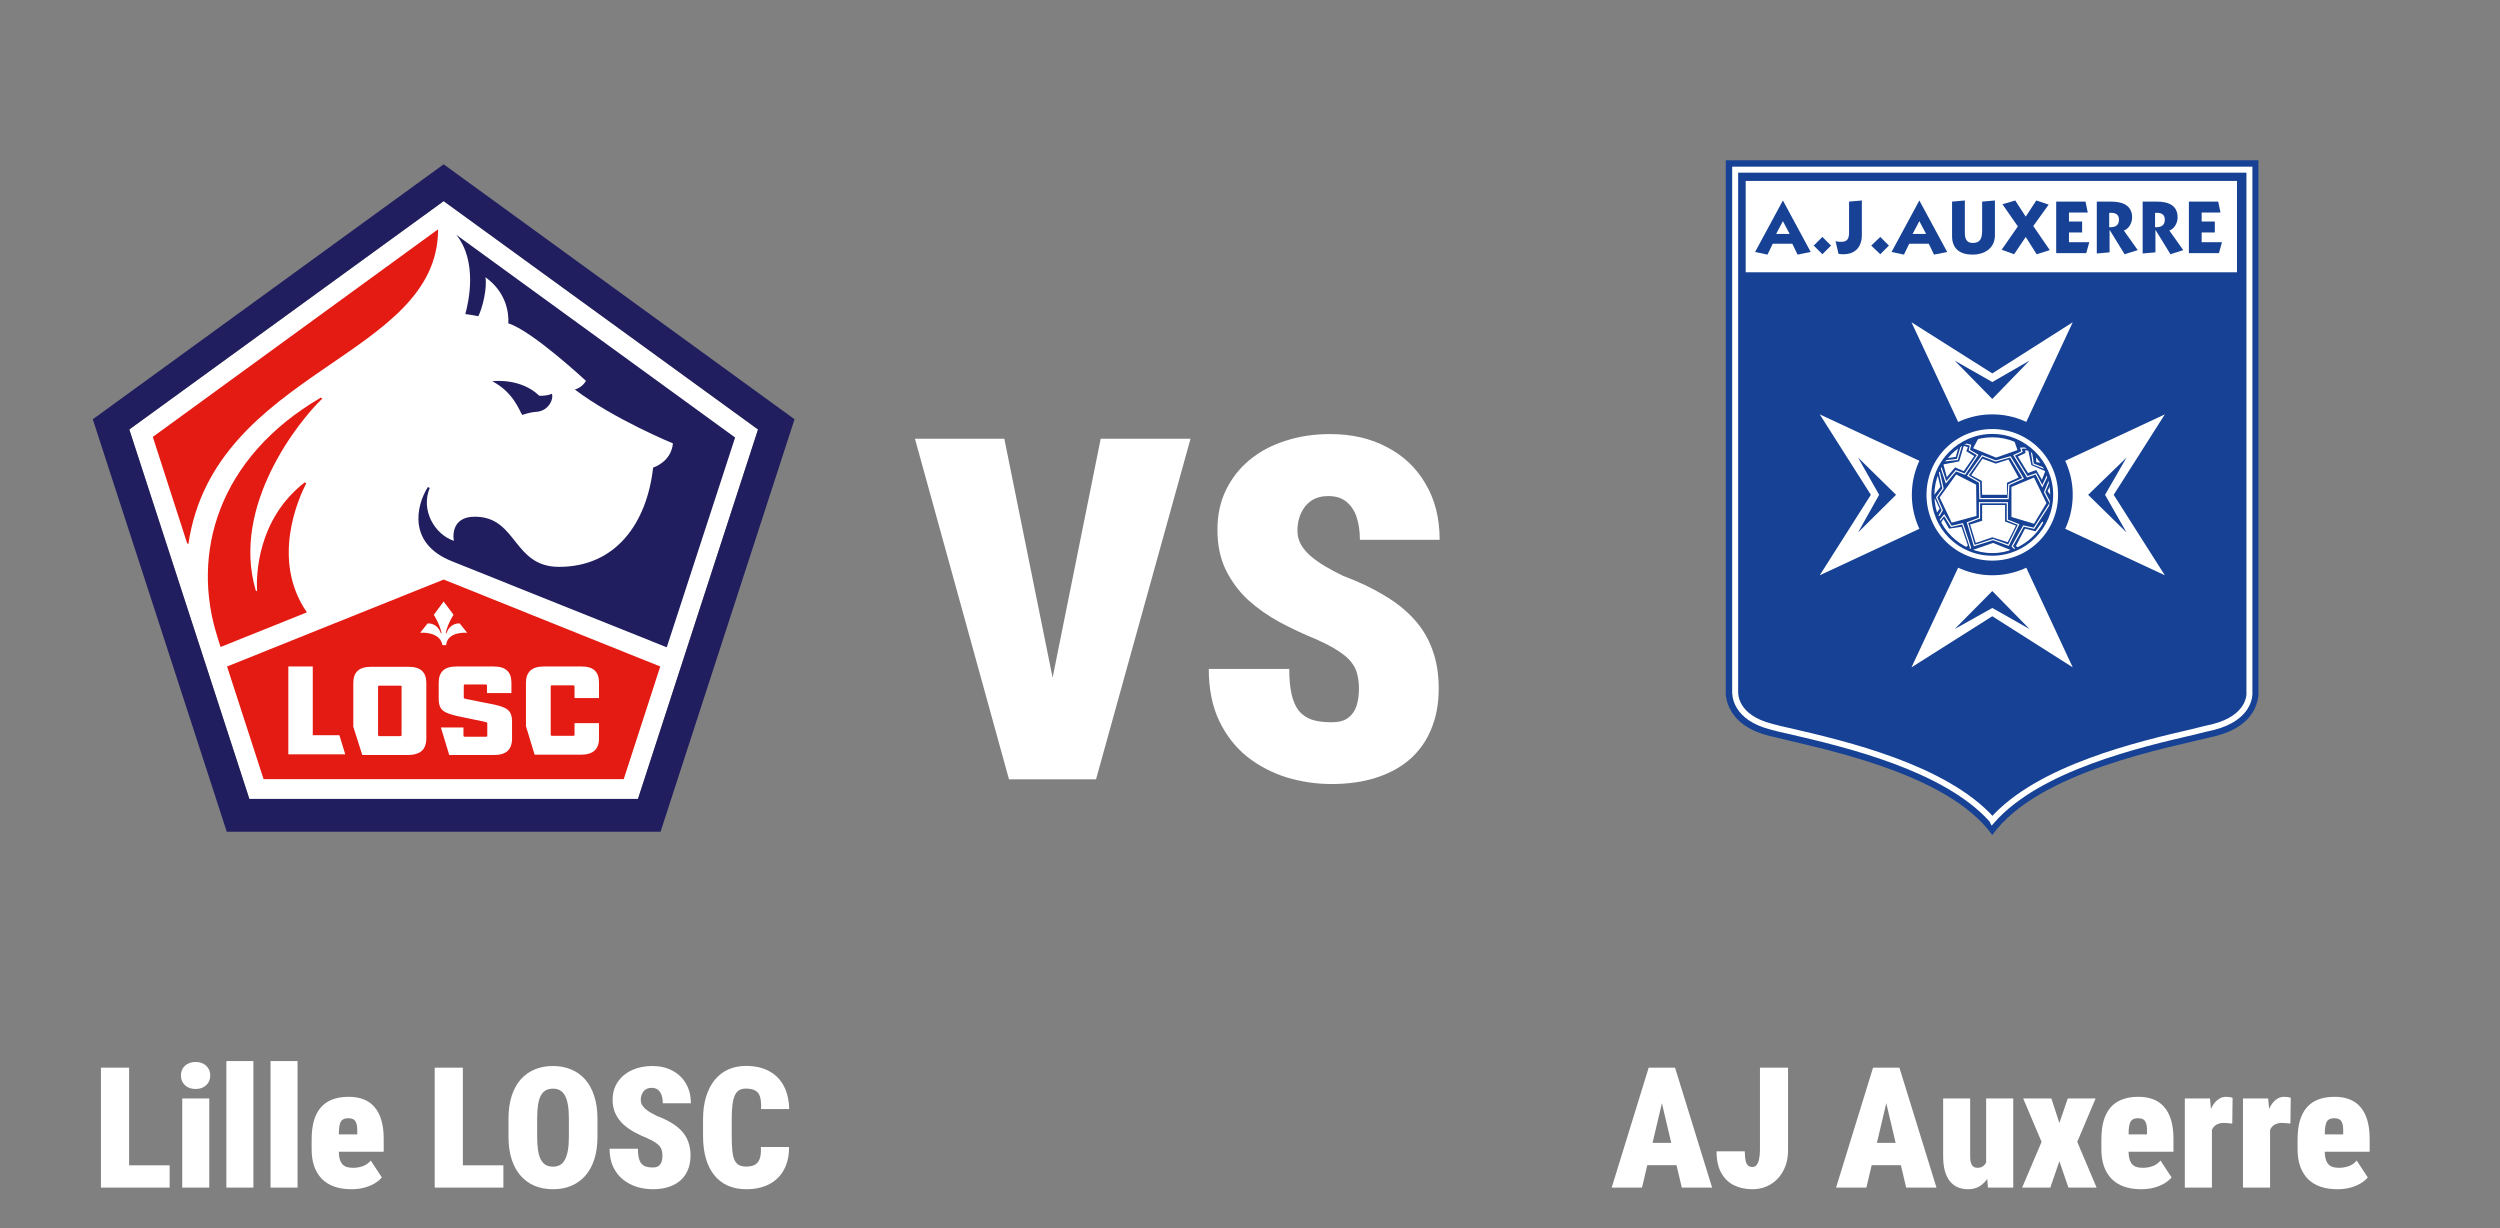
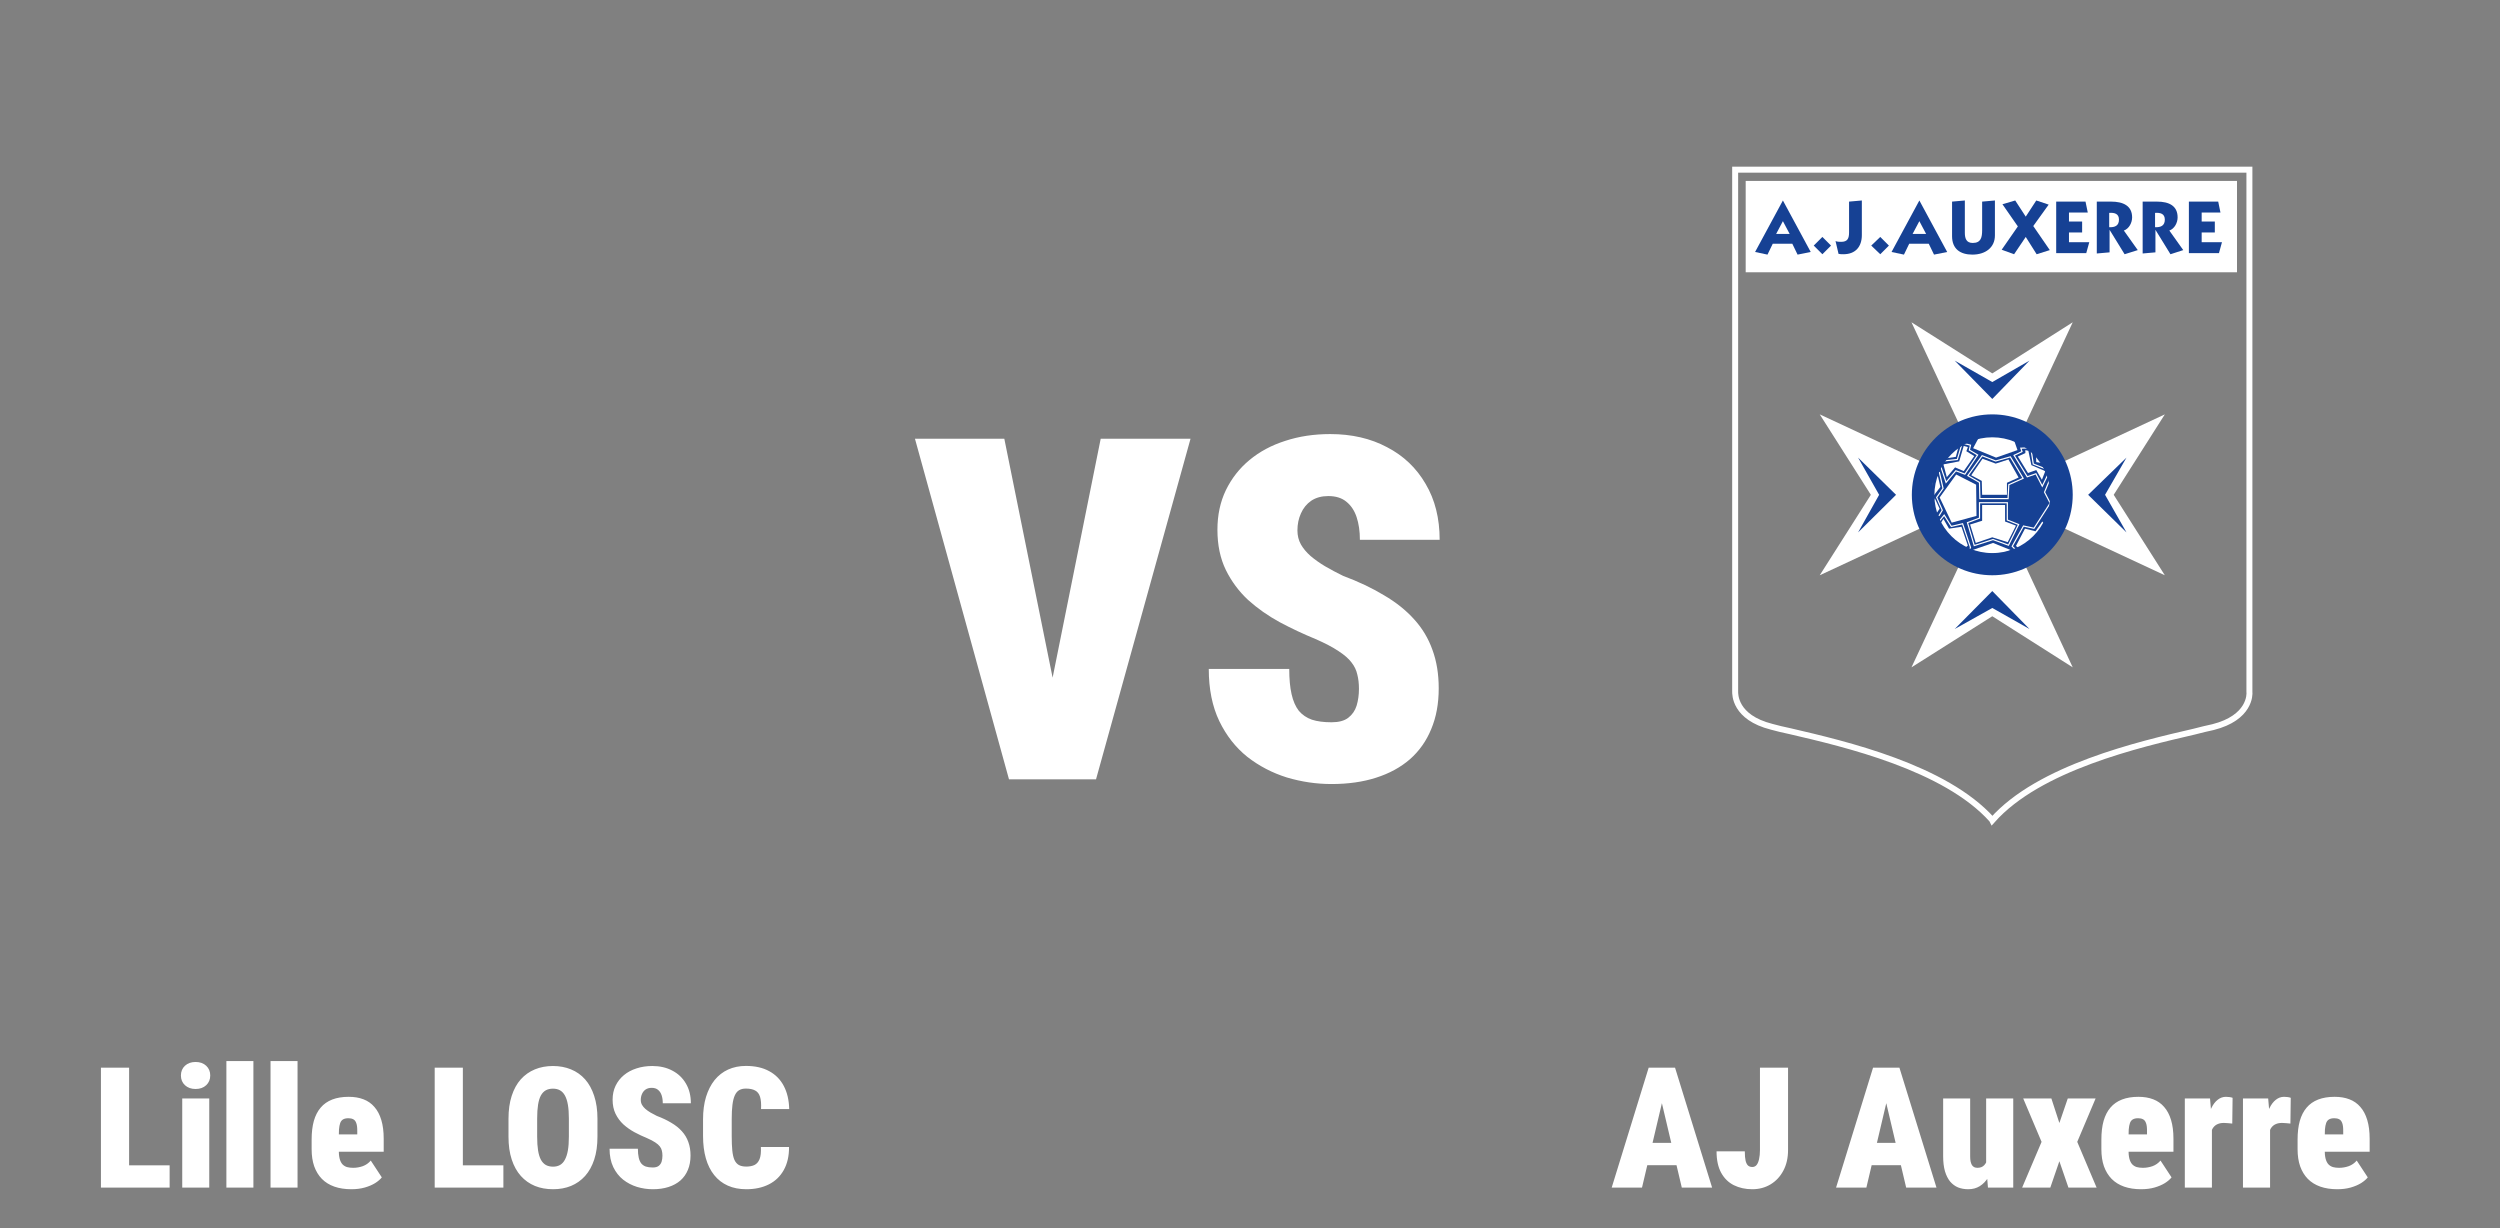
<svg xmlns="http://www.w3.org/2000/svg" width="741" height="364" viewBox="0 0 741 364" fill="none">
  <rect x="0" y="0" width="741" height="364" fill="#808080" stroke="none" />
  <g clip-path="url(#clip0_117_1724)">
    <path d="M189.094 236.799H73.906L38.322 127.296L131.5 59.614L224.678 127.296L189.094 236.799Z" fill="white" />
    <path d="M131.5 48.7L27.5 124.27L67.211 246.52H195.789L235.5 124.27L131.5 48.7ZM189.094 236.799H73.906L38.322 127.296L131.5 59.614L224.678 127.296L189.094 236.799Z" fill="#211E5F" />
    <path d="M135.26 69.61C141.588 77.497 138.928 89.419 137.92 93.088C140.579 93.455 140.304 93.455 141.771 93.73C143.055 91.254 144.431 85.292 143.881 82.174C150.025 86.576 150.851 92.629 150.667 95.839C157.729 98.04 173.687 112.897 173.687 112.897C172.77 114.365 171.577 115.098 170.385 115.465C182.032 124.269 199.457 131.423 199.457 131.423C198.907 137.017 193.588 138.576 193.588 138.576C191.754 154.993 182.583 168.016 165.708 168.016C152.135 168.016 153.327 153.525 141.221 153.158C132.967 152.883 134.526 160.312 134.526 160.312C128.84 158.386 124.622 151.232 127.373 144.629L126.823 144.354C123.338 149.857 120.77 161.137 133.976 166.365C136.636 167.465 197.623 191.86 197.623 191.86L217.891 129.68L135.26 69.61Z" fill="#211E5F" />
    <path d="M154.794 122.986C154.978 122.986 156.537 122.253 158.921 122.069C162.498 121.886 164.149 118.401 163.599 116.75C163.599 116.75 163.599 116.75 163.507 116.75C163.14 116.933 161.673 117.392 159.838 117.3C154.519 112.164 146.907 112.898 145.99 112.99C145.898 112.99 145.898 112.99 145.898 112.99C152.318 116.383 153.877 121.702 154.794 122.986Z" fill="#211E5F" />
    <path d="M118.569 203.233H112.516C112.058 203.233 112.058 203.325 112.058 203.691V217.723C112.058 218.09 112.149 218.182 112.516 218.182H118.569C119.028 218.182 119.028 218.09 119.028 217.723V203.691C119.119 203.325 119.028 203.233 118.569 203.233Z" fill="#E41B13" />
    <path d="M131.5 171.776L67.303 197.547L78.125 230.93H184.876L195.698 197.547L131.5 171.776ZM85.462 223.685V197.547H92.707V217.907H100.594L102.336 223.593H85.462V223.685ZM126.364 219.007C126.364 219.558 126.273 220.016 126.181 220.475C125.722 222.676 123.888 223.776 120.954 223.776H107.38L104.721 215.431V202.408C104.721 199.198 106.463 197.639 109.948 197.639H121.137C124.622 197.639 126.364 199.198 126.364 202.408V219.007ZM124.53 187.551L126.731 184.799C126.731 184.799 129.391 184.432 130.583 187.459C130.583 187.459 130.583 187.551 130.675 187.642C130.675 187.734 130.767 187.734 130.767 187.734C130.767 187.734 130.858 187.734 130.858 187.642C130.858 187.551 130.858 187.551 130.858 187.459C130.125 184.524 128.566 182.231 128.566 182.231L131.5 178.288L134.435 182.231C134.435 182.231 132.876 184.432 132.142 187.459C132.142 187.551 132.142 187.551 132.142 187.642C132.142 187.734 132.142 187.734 132.234 187.734C132.326 187.734 132.326 187.734 132.326 187.642C132.326 187.551 132.417 187.551 132.417 187.459C133.61 184.432 136.269 184.799 136.269 184.799L138.47 187.551C138.47 187.551 132.601 187 132.234 191.219H131.133C130.4 187 124.53 187.551 124.53 187.551ZM151.768 219.007C151.768 219.374 151.768 219.741 151.677 220.108C151.31 222.584 149.567 223.776 146.541 223.776H133.151L130.675 215.614H137.37V217.907C137.37 218.274 137.461 218.365 137.828 218.365H143.973C144.431 218.365 144.431 218.274 144.431 217.907V214.422C144.431 214.238 144.431 214.147 143.79 213.963L135.444 212.221C131.775 211.304 130.033 210.662 130.033 207.177V202.316C130.033 199.106 131.775 197.547 135.26 197.547H146.357C149.842 197.547 151.585 199.106 151.585 202.316V205.434H144.34V203.325C144.34 202.958 144.248 202.866 143.881 202.866H137.92C137.461 202.866 137.461 202.958 137.461 203.325V206.718C137.461 206.993 137.461 206.993 138.103 207.177L146.449 208.828C149.934 209.653 151.768 210.295 151.768 213.872V219.007V219.007ZM177.539 206.902H170.294V203.6C170.294 203.233 170.202 203.141 169.835 203.141H163.691C163.232 203.141 163.232 203.233 163.232 203.6V217.632C163.232 217.999 163.324 218.09 163.691 218.09H169.835C170.294 218.09 170.294 217.999 170.294 217.632V214.33H177.539V218.916C177.539 222.126 175.705 223.685 172.22 223.685H158.463L155.895 215.247V202.316C155.895 199.198 157.638 197.547 161.123 197.547H172.403C175.888 197.547 177.539 199.106 177.539 202.316V206.902Z" fill="#E41B13" />
    <path d="M129.849 67.96L45.292 129.497L55.472 161.046L55.839 161.229C63.542 109.413 129.849 106.203 129.849 67.96Z" fill="#E41B13" />
    <path d="M90.78 143.254L90.322 142.979C76.107 153.984 75.923 170.859 76.198 175.261L75.832 175.078C68.311 149.949 88.763 124.545 95.549 118.125L95.091 117.85C64.459 135.734 56.572 164.256 64.459 188.834L65.377 191.769L90.964 181.497C80.234 165.998 88.488 147.656 90.78 143.254Z" fill="#E41B13" />
  </g>
  <path d="M50.278 345.408V352H35.337V345.408H50.278ZM38.267 316.453V352H29.917V316.453H38.267ZM62.022 325.584V352H54.014V325.584H62.022ZM53.623 318.772C53.623 317.601 54.022 316.64 54.819 315.892C55.633 315.143 56.683 314.769 57.969 314.769C59.271 314.769 60.321 315.143 61.118 315.892C61.916 316.64 62.315 317.601 62.315 318.772C62.315 319.944 61.916 320.905 61.118 321.653C60.321 322.402 59.271 322.776 57.969 322.776C56.683 322.776 55.633 322.402 54.819 321.653C54.022 320.905 53.623 319.944 53.623 318.772ZM75.107 314.5V352H67.1V314.5H75.107ZM88.193 314.5V352H80.186V314.5H88.193ZM104.136 352.488C102.248 352.488 100.563 352.228 99.082 351.707C97.617 351.186 96.388 350.421 95.395 349.412C94.403 348.387 93.646 347.142 93.125 345.677C92.62 344.212 92.368 342.535 92.368 340.647V337.767C92.368 335.651 92.588 333.803 93.027 332.225C93.483 330.646 94.159 329.336 95.054 328.294C95.949 327.236 97.088 326.438 98.472 325.901C99.855 325.364 101.483 325.096 103.354 325.096C104.998 325.096 106.455 325.34 107.725 325.828C109.01 326.316 110.093 327.073 110.972 328.099C111.867 329.108 112.55 330.402 113.022 331.98C113.494 333.543 113.73 335.398 113.73 337.547V341.38H95.371V336.229H105.894V335.325C105.91 334.251 105.812 333.437 105.601 332.884C105.405 332.33 105.112 331.956 104.722 331.761C104.331 331.549 103.851 331.443 103.281 331.443C102.614 331.443 102.085 331.557 101.694 331.785C101.304 332.013 101.019 332.371 100.84 332.859C100.661 333.348 100.539 333.999 100.474 334.812C100.425 335.626 100.4 336.611 100.4 337.767V340.647C100.4 341.787 100.49 342.715 100.669 343.431C100.864 344.147 101.141 344.7 101.499 345.091C101.873 345.481 102.321 345.758 102.842 345.921C103.379 346.067 103.989 346.141 104.673 346.141C105.649 346.141 106.602 345.978 107.529 345.652C108.457 345.311 109.246 344.757 109.897 343.992L113.169 348.973C112.729 349.542 112.078 350.104 111.216 350.657C110.353 351.194 109.328 351.634 108.14 351.976C106.951 352.317 105.617 352.488 104.136 352.488ZM149.204 345.408V352H134.263V345.408H149.204ZM137.192 316.453V352H128.843V316.453H137.192ZM177.085 331.565V336.937C177.085 339.492 176.768 341.738 176.133 343.675C175.498 345.612 174.595 347.239 173.423 348.558C172.251 349.86 170.859 350.844 169.248 351.512C167.653 352.163 165.879 352.488 163.926 352.488C161.956 352.488 160.166 352.163 158.555 351.512C156.943 350.844 155.552 349.86 154.38 348.558C153.208 347.239 152.305 345.612 151.67 343.675C151.035 341.738 150.718 339.492 150.718 336.937V331.565C150.718 329.01 151.035 326.756 151.67 324.803C152.305 322.85 153.2 321.222 154.355 319.92C155.527 318.618 156.919 317.633 158.53 316.966C160.142 316.299 161.932 315.965 163.901 315.965C165.854 315.965 167.637 316.299 169.248 316.966C170.876 317.633 172.267 318.618 173.423 319.92C174.578 321.222 175.474 322.85 176.108 324.803C176.759 326.756 177.085 329.01 177.085 331.565ZM168.613 336.937V331.517C168.613 329.922 168.516 328.562 168.32 327.439C168.125 326.316 167.832 325.405 167.441 324.705C167.051 324.005 166.562 323.493 165.977 323.167C165.391 322.841 164.699 322.679 163.901 322.679C163.071 322.679 162.363 322.841 161.777 323.167C161.191 323.493 160.703 324.005 160.312 324.705C159.938 325.405 159.661 326.316 159.482 327.439C159.303 328.562 159.214 329.922 159.214 331.517V336.937C159.214 338.515 159.303 339.866 159.482 340.989C159.661 342.096 159.938 343.007 160.312 343.724C160.703 344.44 161.2 344.969 161.802 345.311C162.404 345.636 163.112 345.799 163.926 345.799C164.707 345.799 165.391 345.636 165.977 345.311C166.579 344.969 167.067 344.44 167.441 343.724C167.832 343.007 168.125 342.096 168.32 340.989C168.516 339.866 168.613 338.515 168.613 336.937ZM196.348 342.552C196.348 341.998 196.291 341.502 196.177 341.062C196.079 340.607 195.876 340.184 195.566 339.793C195.273 339.402 194.826 339.012 194.224 338.621C193.621 338.214 192.816 337.791 191.807 337.352C190.537 336.831 189.292 336.245 188.071 335.594C186.851 334.926 185.752 334.153 184.775 333.274C183.815 332.379 183.042 331.338 182.456 330.149C181.87 328.945 181.577 327.545 181.577 325.95C181.577 324.42 181.87 323.045 182.456 321.824C183.058 320.587 183.88 319.537 184.922 318.675C185.98 317.796 187.225 317.129 188.657 316.673C190.09 316.201 191.652 315.965 193.345 315.965C195.591 315.965 197.568 316.421 199.277 317.332C201.003 318.227 202.345 319.505 203.306 321.165C204.282 322.809 204.771 324.754 204.771 327H196.445C196.445 326.105 196.331 325.315 196.104 324.632C195.876 323.948 195.518 323.411 195.029 323.021C194.557 322.63 193.931 322.435 193.149 322.435C192.45 322.435 191.855 322.597 191.367 322.923C190.895 323.248 190.537 323.688 190.293 324.241C190.049 324.778 189.927 325.372 189.927 326.023C189.927 326.561 190.049 327.049 190.293 327.488C190.537 327.911 190.871 328.31 191.294 328.685C191.733 329.059 192.238 329.417 192.808 329.759C193.394 330.101 194.02 330.434 194.688 330.76C196.299 331.362 197.723 332.037 198.96 332.786C200.213 333.519 201.263 334.357 202.109 335.301C202.956 336.229 203.59 337.286 204.014 338.475C204.453 339.663 204.673 341.006 204.673 342.503C204.673 344.098 204.412 345.514 203.892 346.751C203.387 347.988 202.646 349.038 201.67 349.9C200.693 350.747 199.513 351.39 198.13 351.829C196.763 352.269 195.216 352.488 193.491 352.488C191.912 352.488 190.358 352.26 188.828 351.805C187.314 351.333 185.939 350.617 184.702 349.656C183.481 348.68 182.505 347.435 181.772 345.921C181.04 344.391 180.674 342.576 180.674 340.477H189.072C189.072 341.518 189.154 342.397 189.316 343.113C189.479 343.829 189.731 344.407 190.073 344.847C190.431 345.27 190.887 345.579 191.44 345.774C191.994 345.953 192.677 346.043 193.491 346.043C194.24 346.043 194.818 345.888 195.225 345.579C195.648 345.254 195.941 344.83 196.104 344.31C196.266 343.772 196.348 343.187 196.348 342.552ZM225.522 339.964H233.872C233.888 342.633 233.368 344.912 232.31 346.8C231.268 348.672 229.795 350.088 227.891 351.048C225.986 352.008 223.757 352.488 221.201 352.488C219.134 352.488 217.303 352.13 215.708 351.414C214.113 350.698 212.77 349.656 211.68 348.289C210.589 346.922 209.767 345.27 209.214 343.333C208.66 341.38 208.384 339.166 208.384 336.692V331.736C208.384 329.279 208.677 327.073 209.263 325.12C209.865 323.167 210.711 321.507 211.802 320.14C212.909 318.772 214.243 317.731 215.806 317.015C217.384 316.299 219.142 315.94 221.079 315.94C223.797 315.94 226.092 316.453 227.964 317.479C229.852 318.488 231.3 319.952 232.31 321.873C233.319 323.777 233.856 326.064 233.921 328.733H225.571C225.653 327.187 225.555 325.975 225.278 325.096C225.002 324.201 224.513 323.574 223.813 323.216C223.13 322.841 222.218 322.654 221.079 322.654C220.298 322.654 219.639 322.809 219.102 323.118C218.564 323.427 218.133 323.94 217.808 324.656C217.482 325.356 217.246 326.284 217.1 327.439C216.953 328.595 216.88 330.011 216.88 331.688V336.692C216.88 338.401 216.937 339.834 217.051 340.989C217.165 342.145 217.376 343.081 217.686 343.797C218.011 344.497 218.451 345.001 219.004 345.311C219.574 345.62 220.306 345.774 221.201 345.774C222.145 345.774 222.951 345.62 223.618 345.311C224.285 344.985 224.79 344.407 225.132 343.577C225.474 342.731 225.604 341.526 225.522 339.964Z" fill="white" />
  <path d="M310.715 207.218L326.246 130.047H352.871L324.859 231H307.803L310.715 207.218ZM297.68 130.047L313.28 207.218L316.331 231H299.066L271.193 130.047H297.68ZM402.793 204.167C402.793 202.595 402.631 201.186 402.308 199.938C402.03 198.643 401.452 197.441 400.574 196.332C399.742 195.223 398.471 194.113 396.761 193.004C395.05 191.848 392.762 190.646 389.896 189.398C386.291 187.919 382.755 186.255 379.288 184.406C375.821 182.511 372.701 180.315 369.928 177.819C367.201 175.277 365.005 172.319 363.341 168.944C361.677 165.524 360.845 161.549 360.845 157.019C360.845 152.674 361.677 148.768 363.341 145.301C365.051 141.788 367.385 138.806 370.344 136.356C373.348 133.86 376.884 131.965 380.952 130.671C385.02 129.33 389.457 128.66 394.265 128.66C400.644 128.66 406.26 129.954 411.113 132.543C416.013 135.085 419.826 138.714 422.554 143.429C425.327 148.097 426.714 153.621 426.714 160H403.07C403.07 157.458 402.747 155.216 402.1 153.274C401.452 151.333 400.436 149.808 399.049 148.698C397.708 147.589 395.929 147.034 393.71 147.034C391.722 147.034 390.035 147.496 388.648 148.421C387.308 149.345 386.291 150.593 385.598 152.165C384.904 153.69 384.558 155.378 384.558 157.227C384.558 158.752 384.904 160.139 385.598 161.387C386.291 162.589 387.239 163.721 388.44 164.784C389.688 165.847 391.121 166.864 392.739 167.835C394.403 168.806 396.183 169.753 398.078 170.678C402.654 172.388 406.699 174.306 410.212 176.433C413.771 178.513 416.753 180.893 419.156 183.574C421.56 186.209 423.363 189.214 424.564 192.588C425.812 195.962 426.437 199.776 426.437 204.028C426.437 208.558 425.697 212.58 424.218 216.093C422.785 219.606 420.682 222.587 417.908 225.037C415.135 227.441 411.784 229.267 407.854 230.515C403.972 231.763 399.58 232.387 394.681 232.387C390.197 232.387 385.783 231.74 381.438 230.445C377.139 229.105 373.233 227.071 369.72 224.344C366.253 221.57 363.479 218.034 361.399 213.735C359.319 209.39 358.279 204.236 358.279 198.273H382.131C382.131 201.232 382.362 203.728 382.824 205.762C383.286 207.796 384.003 209.437 384.974 210.685C385.991 211.886 387.285 212.765 388.856 213.319C390.428 213.828 392.369 214.082 394.681 214.082C396.807 214.082 398.448 213.643 399.604 212.765C400.805 211.84 401.637 210.638 402.1 209.159C402.562 207.634 402.793 205.97 402.793 204.167Z" fill="white" />
  <g clip-path="url(#clip1_117_1724)">
-     <path d="M590.513 247.5C604.107 228.558 642.77 221.65 656.586 218.196C670.513 214.742 669.399 204.826 669.399 204.826V47.5H511.516V204.714C511.516 204.714 510.513 214.631 524.329 218.085C538.257 221.65 576.92 228.558 590.513 247.5Z" fill="#164194" />
    <path d="M590.402 242.932C576.474 227.444 546.948 220.536 530.68 216.748C528.563 216.302 526.669 215.857 525.109 215.411C514.079 212.625 514.302 205.717 514.302 204.937V204.826V204.715V50.286H666.725V204.826V204.937V205.049C666.836 205.829 666.948 212.737 655.917 215.522C654.357 215.857 652.463 216.302 650.346 216.859C633.967 220.648 604.329 227.556 590.513 243.155L590.402 242.932Z" stroke="white" stroke-width="1.768" />
    <path d="M590.514 146.665L614.358 95.522L590.514 110.676L566.558 95.522L590.514 146.665Z" fill="white" />
    <path d="M590.514 113.239L601.544 106.888L590.514 118.253L579.372 106.888L590.514 113.239Z" fill="#164194" />
    <path d="M590.514 146.665L614.358 197.807L590.514 182.653L566.558 197.807L590.514 146.665Z" fill="white" />
    <path d="M590.514 180.202L601.544 186.441L590.514 175.188L579.372 186.441L590.514 180.202Z" fill="#164194" />
    <path d="M590.513 146.664L539.371 122.82L554.524 146.664L539.371 170.508L590.513 146.664Z" fill="white" />
    <path d="M556.975 146.664L550.736 135.634L561.989 146.664L550.736 157.806L556.975 146.664Z" fill="#164194" />
    <path d="M590.513 146.664L641.655 122.82L626.502 146.664L641.655 170.508L590.513 146.664Z" fill="white" />
    <path d="M623.939 146.664L630.29 135.634L618.925 146.664L630.29 157.806L623.939 146.664Z" fill="#164194" />
    <path d="M590.513 170.508C603.661 170.508 614.357 159.812 614.357 146.664C614.357 133.517 603.661 122.82 590.513 122.82C577.366 122.82 566.669 133.517 566.669 146.664C566.669 159.812 577.366 170.508 590.513 170.508Z" fill="#164194" />
-     <path d="M590.513 166.163C601.321 166.163 610.012 157.472 610.012 146.664C610.012 135.856 601.321 127.166 590.513 127.166C579.705 127.166 571.015 135.856 571.015 146.664C571.015 157.472 579.705 166.163 590.513 166.163Z" fill="white" />
    <path d="M590.514 164.157C600.207 164.157 608.007 156.358 608.007 146.664C608.007 136.97 600.207 129.171 590.514 129.171C580.82 129.171 573.021 136.97 573.021 146.664C573.021 156.358 580.82 164.157 590.514 164.157Z" fill="#164194" />
    <path d="M580.597 132.068L579.706 135.411L576.809 135.857L577.589 134.52L580.597 132.068Z" fill="white" />
    <path d="M579.817 140.648L574.915 147.445L578.48 154.91L585.834 152.904L585.722 143.656L579.817 140.648Z" fill="white" />
    <path d="M583.939 155.467L585.611 160.926L590.513 159.255L595.082 160.703L597.533 155.801L594.302 154.575V149.673H587.505V154.353L583.939 155.467Z" fill="white" />
    <path d="M590.513 146.664H587.505L587.394 142.542L584.274 140.87L587.617 135.968L591.516 137.416L595.305 136.191L598.313 141.539L594.859 143.099V146.664H590.513Z" fill="white" />
-     <path d="M596.196 144.325V153.238L602.881 155.244L606.558 149.116L602.881 141.539L596.196 144.325Z" fill="white" />
-     <path d="M608.006 143.322L608.452 147.667L606.892 145.55L608.006 143.322Z" fill="white" />
    <path d="M603.438 134.52L603.549 136.971L605.666 137.305L603.438 134.52Z" fill="white" />
    <path d="M601.21 133.628L600.318 133.405V134.297L598.09 135.299L601.098 140.202L603.549 139.311L605.221 142.208L606.224 139.645L602.101 137.862L601.21 133.628Z" fill="white" />
    <path d="M574.357 140.982L575.137 144.325L572.797 147.333L572.909 143.099L574.357 140.982Z" fill="white" />
    <path d="M573.466 147.667L574.914 150.787L573.689 152.57L572.797 149.004L573.466 147.667Z" fill="white" />
    <path d="M576.029 153.795L577.7 156.692L581.377 156.135L583.271 161.706L582.602 162.263L579.483 160.369L576.363 157.36L575.137 155.243L576.029 153.795Z" fill="white" />
    <path d="M584.608 163.043L590.736 160.926L595.973 163.043L593.633 164.046L587.728 164.157L584.608 163.043Z" fill="white" />
    <path d="M586.502 129.729L584.831 132.848L591.628 135.634L597.979 133.406L596.976 130.509L593.076 129.06L589.734 128.949L586.502 129.729Z" fill="white" />
    <path d="M597.533 161.818L600.207 156.692L603.327 157.472L605.332 154.575L605.889 155.244L603.995 158.029L602.101 160.035L599.427 162.04L598.313 162.486L597.533 161.818Z" fill="white" />
    <path d="M576.029 137.639L577.032 141.428L579.483 138.531L582.046 139.645L585.165 135.188L582.825 133.74L583.271 132.514L582.046 132.18L580.708 136.748L576.029 137.639Z" fill="white" />
    <path d="M574.803 139.868L575.917 144.77L574.023 147.444L575.694 151.233L574.691 152.904" stroke="white" stroke-width="0.353" />
    <path d="M574.915 154.352L576.252 152.681L578.369 156.024L581.711 155.244L584.051 162.263L583.828 162.82" stroke="white" stroke-width="0.353" />
    <path d="M586.725 149.004H594.97V154.13L598.313 155.467L595.305 161.595L590.736 159.924L585.165 161.706L583.16 154.91L586.725 153.573V149.004Z" stroke="white" stroke-width="0.353" />
    <path d="M597.31 162.82L596.418 161.929L599.761 155.912L602.881 156.581L607.672 149.116L606.001 145.884L607.561 142.096" stroke="white" stroke-width="0.353" />
    <path d="M607.115 140.425L605.332 144.102L603.438 140.425L600.875 141.316L596.976 134.965L599.315 133.851L598.981 132.848L601.432 132.737" stroke="white" stroke-width="0.353" />
    <path d="M602.101 133.851L602.658 137.528L606.001 138.865" stroke="white" stroke-width="0.353" />
    <path d="M581.377 132.068L580.151 136.191L576.029 136.637" stroke="white" stroke-width="0.353" />
    <path d="M575.137 137.973L576.809 142.987L579.705 139.533L582.38 140.536L586.168 134.853L583.717 133.405L584.051 131.957L581.934 131.399" stroke="white" stroke-width="0.353" />
    <path d="M583.271 140.982L586.725 142.988L586.836 147.779H595.193L595.416 143.656L599.65 141.762L595.862 135.411L591.516 136.637L587.505 135.077L583.271 140.982Z" stroke="white" stroke-width="0.353" />
    <path d="M590.514 128.614C580.597 128.614 572.463 136.747 572.463 146.664C572.463 156.692 580.486 164.714 590.514 164.714C600.43 164.714 608.564 156.58 608.564 146.664C608.564 136.747 600.43 128.614 590.514 128.614ZM590.514 163.934C581.043 163.934 573.355 156.246 573.355 146.775C573.355 137.305 581.043 129.617 590.514 129.617C599.984 129.617 607.672 137.305 607.672 146.775C607.672 156.246 599.984 163.934 590.514 163.934Z" fill="#164194" />
    <path d="M663.048 53.628H517.421V80.703H663.048V53.628Z" fill="white" />
    <path d="M528.452 59.422L536.697 74.687L532.798 75.467L531.238 72.236H525.444L523.884 75.467L520.207 74.687L528.452 59.422ZM526.447 69.339H530.458L528.452 65.55L526.447 69.339Z" fill="#164194" />
    <path d="M537.588 72.792L540.151 70.23L542.714 72.792L540.151 75.355L537.588 72.792Z" fill="#164194" />
    <path d="M548.062 59.757L551.85 59.422V69.673C551.85 73.127 549.956 75.356 546.391 75.356C545.945 75.356 545.388 75.356 544.942 75.244L544.051 71.456C544.608 71.679 545.165 71.679 545.722 71.679C547.616 71.679 548.062 70.676 548.062 68.893V59.757Z" fill="#164194" />
    <path d="M554.636 72.792L557.31 70.23L559.873 72.792L557.31 75.355L554.636 72.792Z" fill="#164194" />
    <path d="M568.898 59.422L577.143 74.687L573.243 75.467L571.683 72.236H565.89L564.33 75.467L560.653 74.687L568.898 59.422ZM566.892 69.339H570.904L568.898 65.55L566.892 69.339Z" fill="#164194" />
    <path d="M591.293 69.784C591.293 73.35 588.508 75.467 584.608 75.467C581.043 75.467 578.591 73.796 578.591 70.007V59.757L582.38 59.422V69.004C582.38 70.676 582.825 72.013 584.719 72.013C587.171 72.013 587.505 70.342 587.505 68.225V59.757L591.293 59.422V69.784Z" fill="#164194" />
    <path d="M598.09 67.11L593.522 60.537L597.31 59.422L600.43 64.213L603.55 59.422L607.226 60.648L602.658 66.999L607.561 74.13L603.661 75.356L600.43 70.23L596.976 75.356L593.299 74.019L598.09 67.11Z" fill="#164194" />
    <path d="M609.455 75.021V59.756H618.145L618.814 62.987H613.243V65.662H617.143V68.893H613.243V71.79H619.26L618.368 75.021H609.455Z" fill="#164194" />
    <path d="M621.377 59.756H625.722C629.288 59.756 631.962 60.982 631.962 64.436C631.962 65.996 631.071 67.779 629.511 68.336L633.633 74.13L629.733 75.355L625.277 68.113V74.798L621.488 75.132V59.756H621.377ZM625.165 67.333C626.837 67.444 628.062 66.887 628.062 65.105C628.062 63.322 626.725 62.987 625.165 63.099V67.333Z" fill="#164194" />
    <path d="M634.97 59.756H639.316C642.881 59.756 645.444 60.982 645.444 64.436C645.444 65.996 644.552 67.779 642.992 68.336L647.115 74.13L643.327 75.355L638.87 68.113V74.798L635.082 75.132V59.756H634.97ZM638.759 67.333C640.43 67.444 641.655 66.887 641.655 65.105C641.655 63.322 640.318 62.987 638.759 63.099V67.333Z" fill="#164194" />
    <path d="M648.786 75.021V59.756H657.477L658.145 62.987H652.574V65.662H656.474V68.893H652.574V71.79H658.591L657.7 75.021H648.786Z" fill="#164194" />
  </g>
  <path d="M493.308 323.924L486.691 352H477.707L488.669 316.453H494.284L493.308 323.924ZM498.483 352L491.867 323.924L490.769 316.453H496.481L507.468 352H498.483ZM498.752 338.743V345.359H483.347V338.743H498.752ZM521.652 340.843V316.453H529.978V340.843C529.978 343.219 529.506 345.278 528.562 347.02C527.634 348.761 526.364 350.112 524.753 351.072C523.158 352.016 521.368 352.488 519.382 352.488C517.347 352.488 515.524 352.09 513.913 351.292C512.318 350.494 511.065 349.266 510.153 347.605C509.242 345.945 508.786 343.829 508.786 341.258H517.16C517.16 342.462 517.242 343.406 517.404 344.09C517.583 344.757 517.836 345.229 518.161 345.506C518.487 345.766 518.894 345.896 519.382 345.896C519.903 345.896 520.326 345.701 520.651 345.311C520.977 344.904 521.221 344.326 521.384 343.577C521.563 342.812 521.652 341.901 521.652 340.843ZM559.812 323.924L553.195 352H544.211L555.173 316.453H560.788L559.812 323.924ZM564.987 352L558.371 323.924L557.272 316.453H562.985L573.972 352H564.987ZM565.256 338.743V345.359H549.851V338.743H565.256ZM588.693 345.579V325.584H596.726V352H589.23L588.693 345.579ZM589.426 340.208L591.403 340.159C591.403 341.933 591.224 343.577 590.866 345.091C590.508 346.588 589.987 347.89 589.304 348.997C588.62 350.104 587.782 350.966 586.789 351.585C585.812 352.187 584.681 352.488 583.396 352.488C582.289 352.488 581.28 352.309 580.368 351.951C579.473 351.577 578.692 350.999 578.024 350.218C577.373 349.42 576.861 348.403 576.486 347.166C576.128 345.913 575.949 344.415 575.949 342.674V325.584H583.957V342.723C583.957 343.309 583.998 343.813 584.079 344.236C584.177 344.66 584.307 345.018 584.47 345.311C584.649 345.587 584.877 345.799 585.153 345.945C585.43 346.076 585.756 346.141 586.13 346.141C586.976 346.141 587.644 345.88 588.132 345.359C588.62 344.839 588.954 344.131 589.133 343.235C589.328 342.34 589.426 341.331 589.426 340.208ZM608.029 325.584L610.397 332.859L612.888 325.584H621.14L615.695 338.45L621.433 352H613.083L610.397 344.188L607.712 352H599.362L605.124 338.45L599.68 325.584H608.029ZM634.616 352.488C632.728 352.488 631.044 352.228 629.562 351.707C628.098 351.186 626.869 350.421 625.876 349.412C624.883 348.387 624.126 347.142 623.605 345.677C623.101 344.212 622.849 342.535 622.849 340.647V337.767C622.849 335.651 623.068 333.803 623.508 332.225C623.964 330.646 624.639 329.336 625.534 328.294C626.429 327.236 627.569 326.438 628.952 325.901C630.336 325.364 631.963 325.096 633.835 325.096C635.479 325.096 636.936 325.34 638.205 325.828C639.491 326.316 640.573 327.073 641.452 328.099C642.347 329.108 643.031 330.402 643.503 331.98C643.975 333.543 644.211 335.398 644.211 337.547V341.38H625.852V336.229H636.374V335.325C636.39 334.251 636.293 333.437 636.081 332.884C635.886 332.33 635.593 331.956 635.202 331.761C634.812 331.549 634.331 331.443 633.762 331.443C633.094 331.443 632.565 331.557 632.175 331.785C631.784 332.013 631.499 332.371 631.32 332.859C631.141 333.348 631.019 333.999 630.954 334.812C630.905 335.626 630.881 336.611 630.881 337.767V340.647C630.881 341.787 630.97 342.715 631.149 343.431C631.345 344.147 631.621 344.7 631.979 345.091C632.354 345.481 632.801 345.758 633.322 345.921C633.859 346.067 634.47 346.141 635.153 346.141C636.13 346.141 637.082 345.978 638.01 345.652C638.938 345.311 639.727 344.757 640.378 343.992L643.649 348.973C643.21 349.542 642.559 350.104 641.696 350.657C640.834 351.194 639.808 351.634 638.62 351.976C637.432 352.317 636.097 352.488 634.616 352.488ZM655.612 332.127V352H647.58V325.584H655.051L655.612 332.127ZM661.74 325.389L661.643 333.03C661.333 332.998 660.926 332.957 660.422 332.908C659.917 332.859 659.502 332.835 659.177 332.835C658.444 332.835 657.826 332.949 657.321 333.177C656.817 333.388 656.394 333.714 656.052 334.153C655.726 334.576 655.49 335.114 655.344 335.765C655.197 336.416 655.132 337.173 655.148 338.035L653.806 337.059C653.806 335.285 653.944 333.673 654.221 332.225C654.514 330.76 654.921 329.498 655.441 328.44C655.962 327.366 656.589 326.544 657.321 325.975C658.054 325.389 658.868 325.096 659.763 325.096C660.104 325.096 660.454 325.12 660.812 325.169C661.171 325.218 661.48 325.291 661.74 325.389ZM672.849 332.127V352H664.816V325.584H672.287L672.849 332.127ZM678.977 325.389L678.879 333.03C678.57 332.998 678.163 332.957 677.658 332.908C677.154 332.859 676.739 332.835 676.413 332.835C675.681 332.835 675.062 332.949 674.558 333.177C674.053 333.388 673.63 333.714 673.288 334.153C672.963 334.576 672.727 335.114 672.58 335.765C672.434 336.416 672.368 337.173 672.385 338.035L671.042 337.059C671.042 335.285 671.18 333.673 671.457 332.225C671.75 330.76 672.157 329.498 672.678 328.44C673.199 327.366 673.825 326.544 674.558 325.975C675.29 325.389 676.104 325.096 676.999 325.096C677.341 325.096 677.691 325.12 678.049 325.169C678.407 325.218 678.716 325.291 678.977 325.389ZM692.771 352.488C690.882 352.488 689.198 352.228 687.717 351.707C686.252 351.186 685.023 350.421 684.03 349.412C683.037 348.387 682.281 347.142 681.76 345.677C681.255 344.212 681.003 342.535 681.003 340.647V337.767C681.003 335.651 681.223 333.803 681.662 332.225C682.118 330.646 682.793 329.336 683.688 328.294C684.584 327.236 685.723 326.438 687.106 325.901C688.49 325.364 690.118 325.096 691.989 325.096C693.633 325.096 695.09 325.34 696.359 325.828C697.645 326.316 698.728 327.073 699.606 328.099C700.502 329.108 701.185 330.402 701.657 331.98C702.129 333.543 702.365 335.398 702.365 337.547V341.38H684.006V336.229H694.528V335.325C694.545 334.251 694.447 333.437 694.235 332.884C694.04 332.33 693.747 331.956 693.356 331.761C692.966 331.549 692.486 331.443 691.916 331.443C691.249 331.443 690.72 331.557 690.329 331.785C689.938 332.013 689.654 332.371 689.475 332.859C689.296 333.348 689.174 333.999 689.108 334.812C689.06 335.626 689.035 336.611 689.035 337.767V340.647C689.035 341.787 689.125 342.715 689.304 343.431C689.499 344.147 689.776 344.7 690.134 345.091C690.508 345.481 690.956 345.758 691.477 345.921C692.014 346.067 692.624 346.141 693.308 346.141C694.284 346.141 695.236 345.978 696.164 345.652C697.092 345.311 697.881 344.757 698.532 343.992L701.804 348.973C701.364 349.542 700.713 350.104 699.851 350.657C698.988 351.194 697.963 351.634 696.774 351.976C695.586 352.317 694.252 352.488 692.771 352.488Z" fill="white" />
  <defs>
    <clipPath id="clip0_117_1724">
-       <rect width="208" height="208" fill="white" transform="translate(27.5 43.5)" />
-     </clipPath>
+       </clipPath>
    <clipPath id="clip1_117_1724">
      <rect width="200" height="200" fill="white" transform="translate(490.5 47.5)" />
    </clipPath>
  </defs>
</svg>